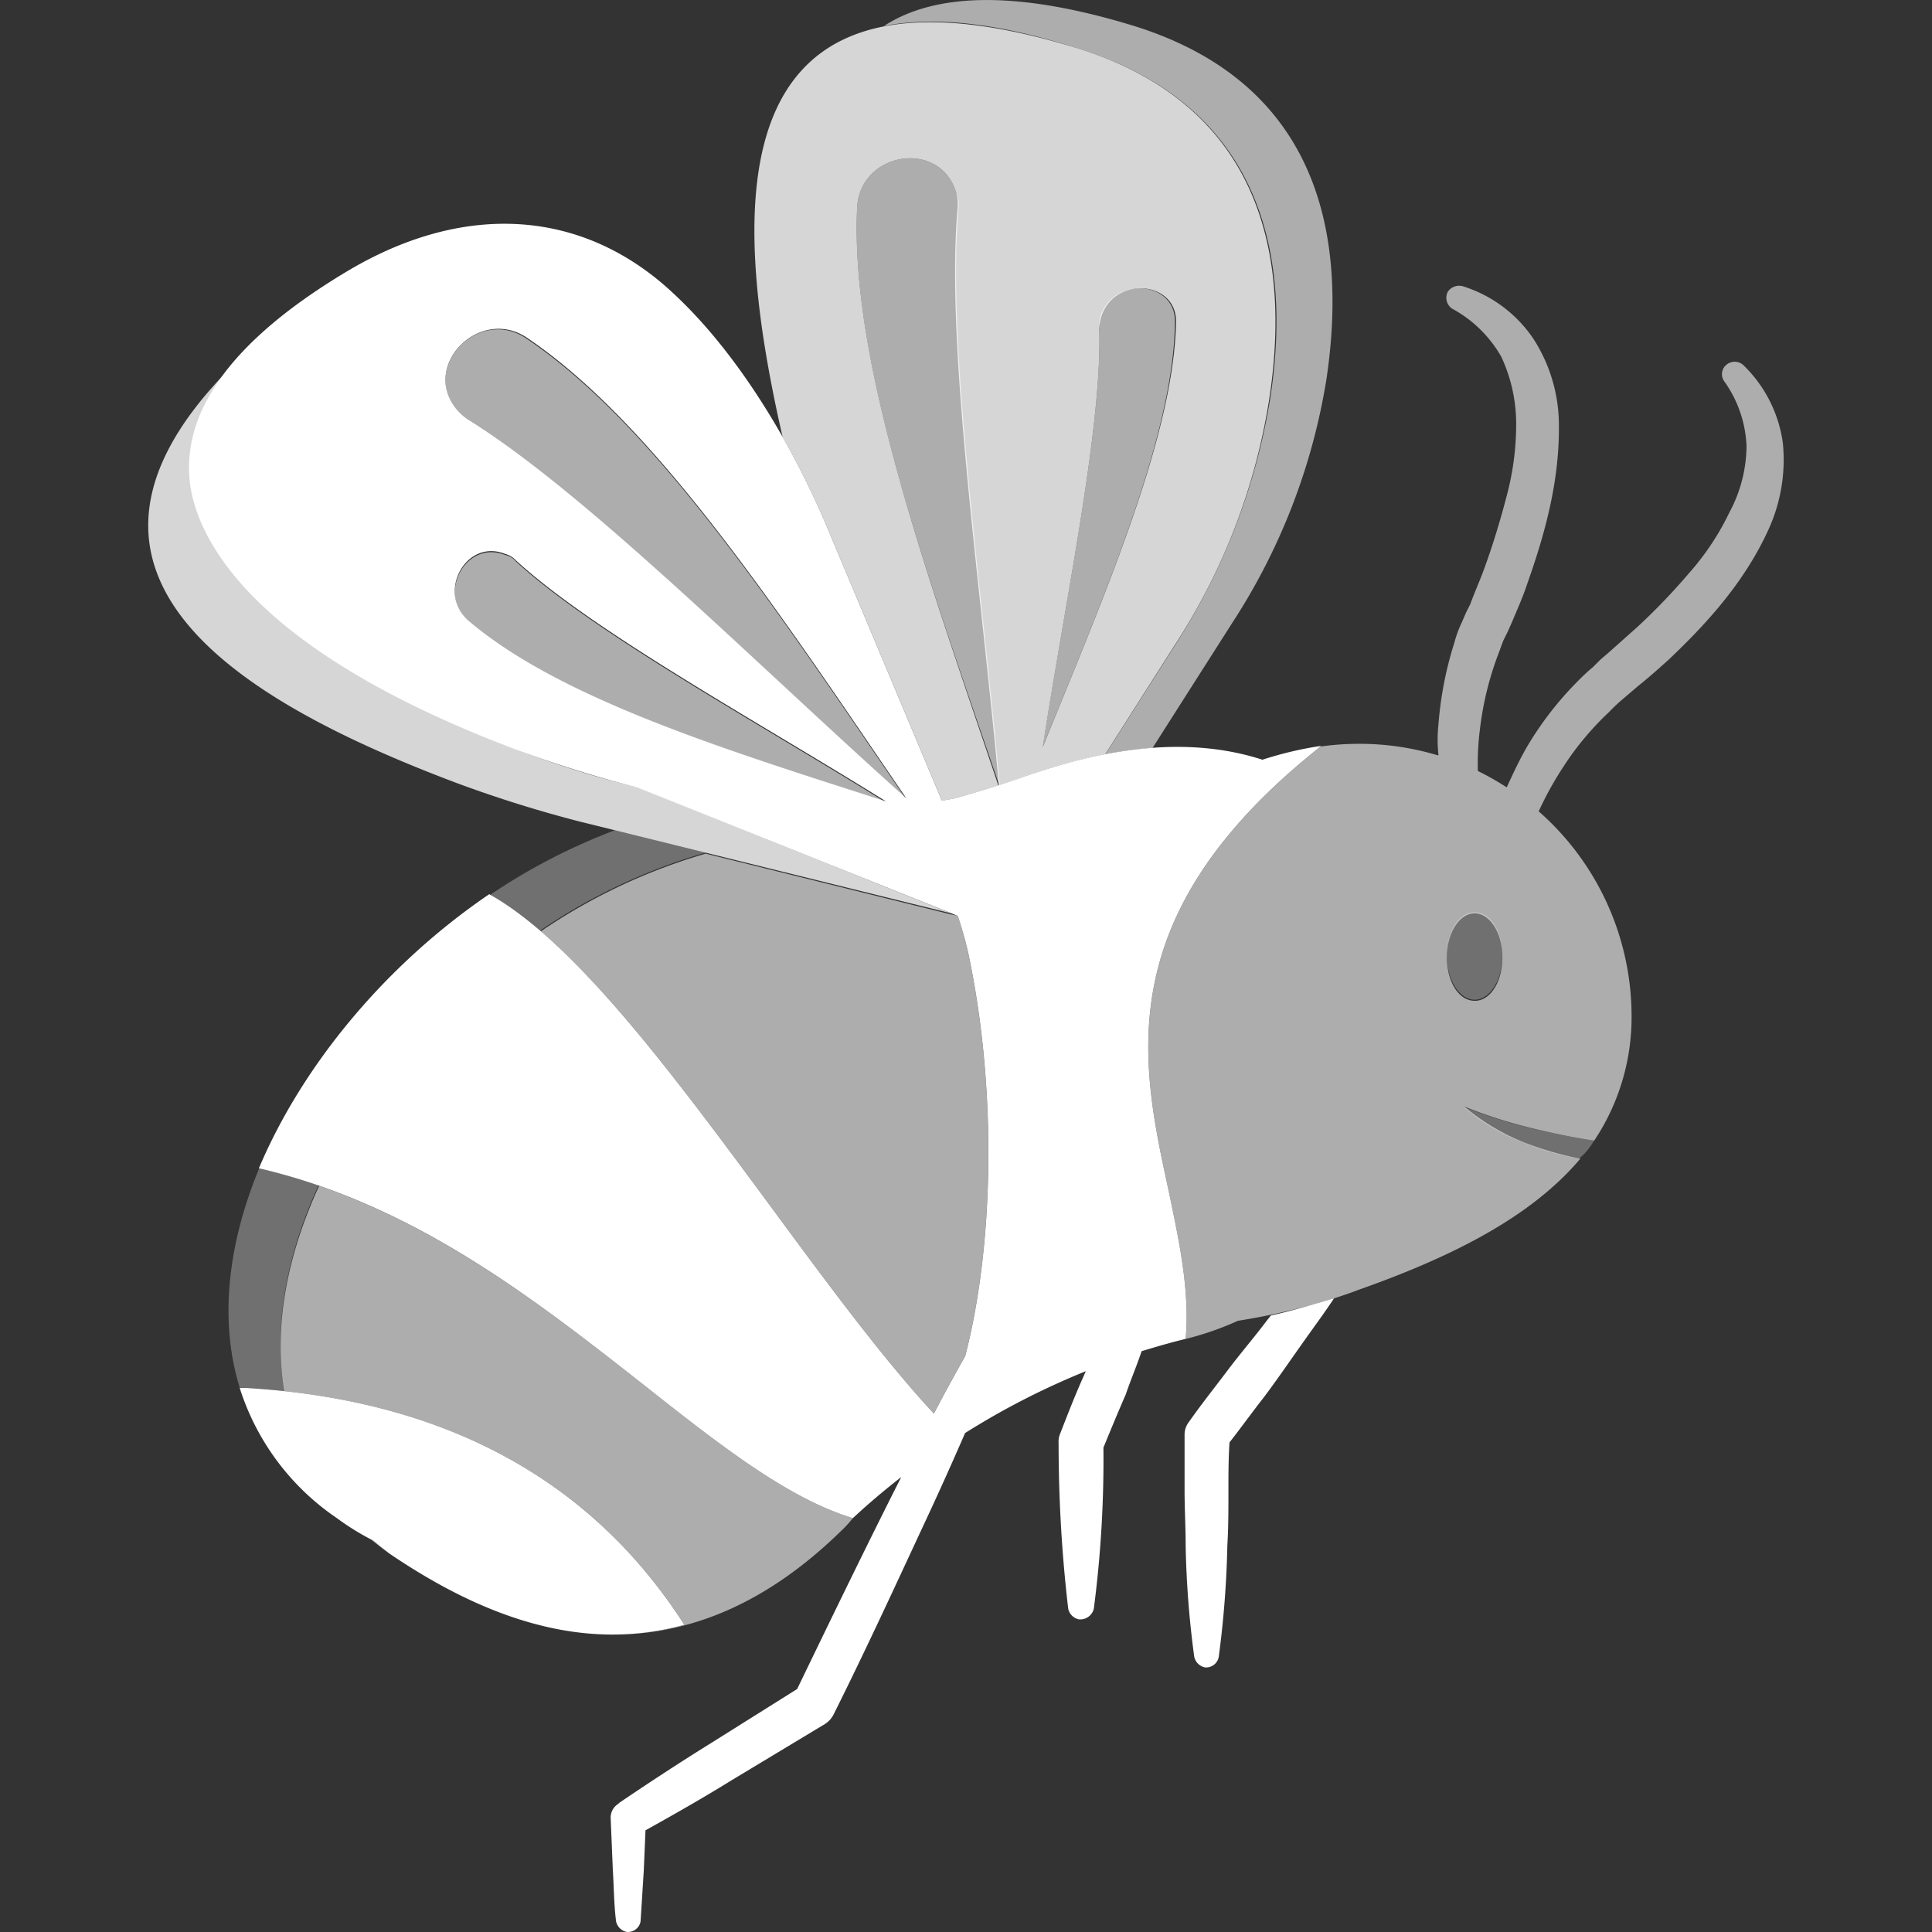
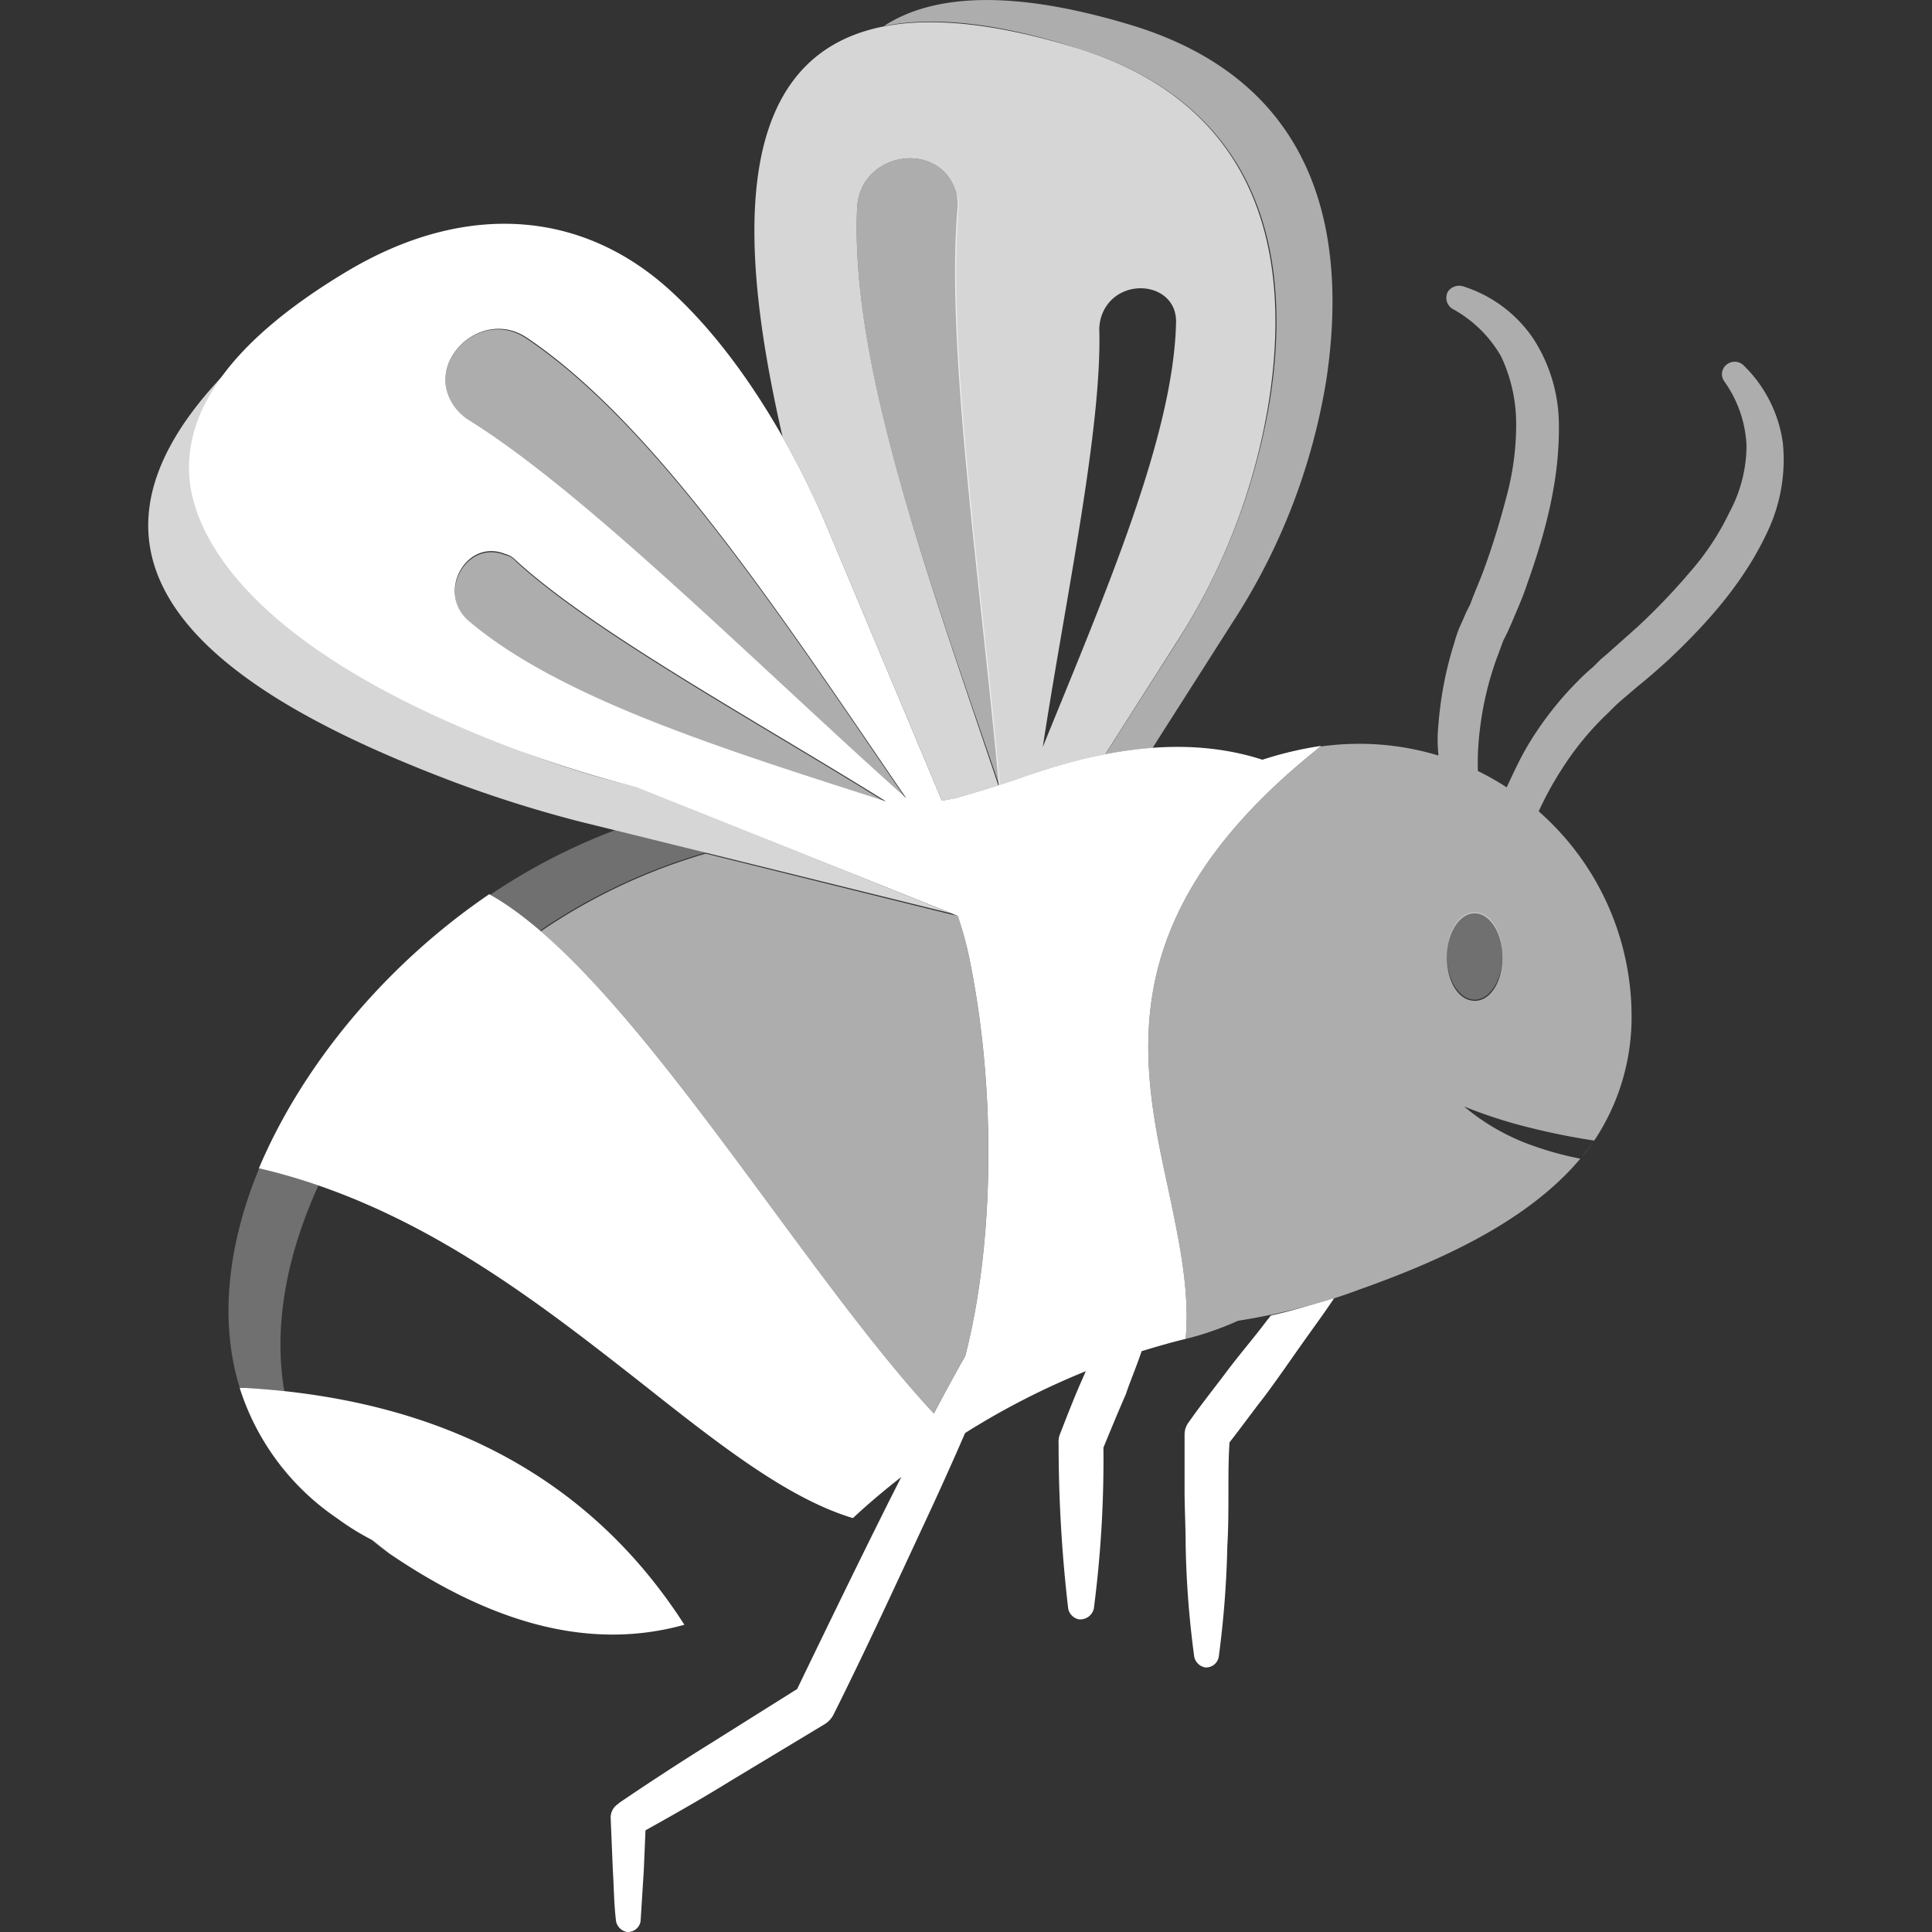
<svg xmlns="http://www.w3.org/2000/svg" viewBox="0 0 300 300">
  <rect x="0" y="0" width="300" height="300" fill="#333333" stroke="none" />
  <g fill="#fff">
    <path d="m 245.55 179.75 c .66 -.83 1.32 -1.66 1.99 -2.65 a 27.71 27.71 0 0 1 -1.99 2.65 z" opacity=".6" />
    <path d="m 245.55 179.75 l -.33 .33 z" opacity=".6" />
-     <path d="m 170.69 50.91 c .5 15.4 -5.3 42.4 -8.78 65.08 9.77 -24.01 20.37 -48.52 20.54 -66.08 0 -6.29 -9.44 -7.12 -11.59 -.83 a 6.78 6.78 0 0 0 -.17 1.83 z" opacity=".6" />
    <path d="m 148.83 32.53 c -1.82 21.36 3.64 58.46 6.46 89.76 -11.1 -32.46 -23.35 -65.75 -22.19 -90.09 .5 -8.78 13.08 -10.6 15.4 -2.15 a 4.34 4.34 0 0 1 .33 2.48 z" opacity=".6" />
    <path d="m 99.15 122.29 a 149.48 149.48 0 0 1 -19.05 -5.96 c -43.55 -16.57 -49.84 -34.78 -50.5 -41.9 a 23.58 23.58 0 0 1 5.3 -16.4 c -30.64 31.96 3.97 51.5 36.1 63.59 a 194.69 194.69 0 0 0 19.05 5.96 l 57.63 14.24 z" opacity=".8" />
    <path d="m 228.98 141.66 c -2.48 0 -4.31 2.98 -4.31 6.79 s 1.99 6.79 4.31 6.79 4.31 -2.98 4.31 -6.79 -1.82 -6.79 -4.31 -6.79 z" opacity=".3" />
-     <path d="m 247.53 177.1 c -3.31 -.5 -6.79 -1.16 -10.1 -1.99 a 74.33 74.33 0 0 1 -10.27 -3.31 30.43 30.43 0 0 0 9.44 5.63 39.38 39.38 0 0 0 8.61 2.48 12.37 12.37 0 0 0 2.32 -2.81 z" opacity=".3" />
    <path d="m 72.65 65.32 c 18.22 11.26 44.71 37.92 68.06 58.79 -19.38 -28.32 -38.75 -57.96 -58.96 -71.54 -7.29 -4.97 -16.39 4.14 -10.93 11.1 a 8.71 8.71 0 0 0 1.83 1.65 z" opacity=".6" />
    <path d="m 197.35 204.26 l -.66 .83 c -1.99 2.65 -4.14 5.13 -6.13 7.78 s -3.98 5.13 -5.96 7.95 a 3.18 3.18 0 0 0 -.66 1.99 v 8.61 c 0 2.81 .17 5.8 .17 8.61 a 147.94 147.94 0 0 0 1.33 17.22 2.13 2.13 0 0 0 1.66 1.66 1.99 1.99 0 0 0 2.15 -1.66 153.74 153.74 0 0 0 1.33 -17.22 c .17 -2.81 .17 -5.8 .17 -8.61 0 -2.49 0 -4.97 .17 -7.45 1.82 -2.32 3.48 -4.64 5.3 -6.96 1.99 -2.65 3.81 -5.3 5.8 -8.12 s 3.48 -4.8 5.13 -7.29 c -3.5 1 -6.65 2 -9.8 2.66 z" />
    <path d="m 38.21 215.52 h -.99 a 38.46 38.46 0 0 0 15.07 20.2 39.55 39.55 0 0 0 5.63 3.48 l 2.48 1.99 c 15.07 10.27 30.47 15.4 45.87 11.1 -14.57 -22.69 -37.43 -34.95 -68.06 -36.77 z" />
    <path d="m 184.11 207.9 c .66 -7.45 -.99 -15.07 -2.65 -23.02 -4.31 -19.87 -9.27 -42.4 22.69 -68.23 l .99 -.83 a 56.07 56.07 0 0 0 -9.11 2.15 c -11.26 -3.64 -23.68 -1.99 -36.6 2.48 -5.96 2.15 -13.41 4.14 -11.1 3.48 -.68 .15 -1.38 .27 -2.07 .4 l -17.96 -42.78 c -3.64 -8.61 -11.76 -24.84 -23.68 -35.94 -14.08 -13.25 -32.63 -14.41 -51.01 -3.31 -17.06 10.27 -25.17 21.03 -24.18 32.13 .66 7.12 6.79 25.34 50.51 41.9 a 195.02 195.02 0 0 0 19.04 5.96 l 49.73 19.92 a 54.3 54.3 0 0 1 1.94 7.24 c 4.11 20.53 3.64 44.1 -.77 61.11 q -2.51 4.45 -4.87 8.94 c -7.94 -8.56 -16.38 -20.01 -25.32 -32.13 -14.9 -20.2 -30.31 -41.07 -43.72 -48.52 -16.06 10.93 -28.98 26.5 -35.77 42.56 24.18 5.63 43.06 20.53 59.95 33.78 11.92 9.44 22.36 17.55 32.29 20.54 2.4 -2.24 4.92 -4.36 7.51 -6.38 -.68 1.35 -1.37 2.7 -2.05 4.06 -4.81 9.62 -9.47 19.24 -14.12 28.86 l -13.38 8.4 c -4.8 2.98 -9.61 6.13 -14.24 9.27 l -.17 .17 a 2.51 2.51 0 0 0 -1.16 2.32 l .33 7.95 c .17 2.65 .17 5.3 .5 7.95 a 2.13 2.13 0 0 0 1.66 1.66 1.99 1.99 0 0 0 2.15 -1.66 q .25 -3.98 .5 -7.95 l .26 -6.17 c 4.41 -2.45 8.93 -5.02 13.32 -7.74 l 14.57 -8.78 a 3.78 3.78 0 0 0 1.33 -1.49 c 4.97 -9.94 9.61 -20.04 14.24 -29.98 q 3.17 -6.79 6.17 -13.7 a 118.67 118.67 0 0 1 18.74 -9.6 l -.41 .94 c -1.33 2.98 -2.48 5.96 -3.64 8.94 a 3.22 3.22 0 0 0 -.17 1.32 220.12 220.12 0 0 0 1.49 25.67 2.13 2.13 0 0 0 1.66 1.66 2.17 2.17 0 0 0 2.32 -1.66 179.49 179.49 0 0 0 1.49 -25.01 c 1.16 -2.82 2.32 -5.63 3.48 -8.28 .65 -1.96 1.63 -4.24 2.45 -6.69 2.27 -.69 4.54 -1.35 6.84 -1.91 z m -102.35 -155.5 c 20.2 13.58 39.58 43.22 58.96 71.54 -23.35 -20.86 -49.85 -47.53 -68.07 -58.79 a 8.66 8.66 0 0 1 -1.82 -1.65 c -5.46 -6.79 3.64 -15.9 10.93 -11.1 z m -8.94 44.05 c -5.13 -4.31 -.5 -12.92 5.63 -10.43 a 3.43 3.43 0 0 1 1.66 .99 c 12.09 11.1 37.26 24.84 57.47 37.43 -24.68 -7.95 -50.52 -15.9 -64.76 -27.99 z" />
    <path d="m 80.11 87.18 c 12.09 11.1 37.26 24.84 57.47 37.43 -24.84 -8.11 -50.51 -16.06 -64.75 -27.99 -5.13 -4.31 -.5 -12.92 5.63 -10.43 a 2.81 2.81 0 0 1 1.65 .99 z" opacity=".6" />
    <path d="m 82.01 251.85 l .14 .04 z" opacity=".6" />
-     <path d="m 132.44 235.72 c -9.94 -2.98 -20.37 -11.1 -32.29 -20.54 -14.65 -11.48 -30.8 -24.2 -50.59 -31.05 -4.96 10.74 -7.1 21.81 -5.42 31.89 27.67 2.98 48.52 15.07 62.14 36.27 a 41.23 41.23 0 0 1 -11.39 1.52 c 11.85 .1 24.03 -4.54 36.07 -16.43 a 18.36 18.36 0 0 0 1.48 -1.66 z" opacity=".6" />
    <path d="m 84.14 252.42 c .15 .04 .3 .07 .44 .1 -.14 -.03 -.29 -.06 -.44 -.1 z" opacity=".6" />
    <path d="m 89.92 253.48 c .46 .06 .92 .11 1.38 .15 -.46 -.04 -.92 -.1 -1.38 -.15 z" opacity=".6" />
    <path d="m 92.38 253.71 c .64 .04 1.27 .07 1.91 .08 q -.96 -.02 -1.91 -.08 z" opacity=".6" />
    <path d="m 60.4 241.19 q -1.24 -.99 -2.48 -1.99 c -.12 -.06 -.23 -.13 -.35 -.19 .9 .74 1.83 1.48 2.83 2.18 z" opacity=".6" />
    <path d="m 203.27 116.15 l .14 -.03 z" opacity=".6" />
    <path d="m 276.84 68.79 a 20.73 20.73 0 0 0 -6.13 -12.09 1.99 1.99 0 0 0 -2.49 -.17 1.9 1.9 0 0 0 -.5 2.65 18.55 18.55 0 0 1 3.48 10.1 22.02 22.02 0 0 1 -2.65 10.27 40.82 40.82 0 0 1 -6.28 9.45 97.65 97.65 0 0 1 -8.12 8.45 q -2.24 1.99 -4.47 3.98 l -1.16 .99 -1.16 1.16 a 29.72 29.72 0 0 0 -2.32 2.15 51.75 51.75 0 0 0 -7.95 10.27 c -1.15 1.98 -2.14 4.12 -3.13 6.26 a 42.55 42.55 0 0 0 -4.46 -2.53 l -.02 -.09 a 42.24 42.24 0 0 1 .33 -6.46 49.33 49.33 0 0 1 2.65 -11.1 c .33 -.83 .66 -1.82 .99 -2.65 l .66 -1.32 .66 -1.49 c .83 -1.99 1.66 -3.81 2.32 -5.8 2.82 -7.95 5.13 -16.23 4.97 -25.17 a 24.73 24.73 0 0 0 -3.98 -13.08 20.63 20.63 0 0 0 -10.93 -8.12 2.13 2.13 0 0 0 -2.32 .83 2.03 2.03 0 0 0 .66 2.65 19.38 19.38 0 0 1 7.62 7.45 24.65 24.65 0 0 1 2.32 10.43 42.89 42.89 0 0 1 -1.49 11.26 c -.99 3.81 -2.15 7.62 -3.48 11.26 -.66 1.82 -1.49 3.64 -2.15 5.47 l -.66 1.32 -.65 1.5 a 17.59 17.59 0 0 0 -1.16 3.15 56.03 56.03 0 0 0 -2.48 12.75 21.64 21.64 0 0 0 0 4.64 l -.03 .15 a 42.19 42.19 0 0 0 -12.55 -1.81 43 43 0 0 0 -5.74 .42 l -.89 .74 c -31.96 25.83 -26.99 48.36 -22.69 68.23 1.66 7.95 3.31 15.57 2.65 23.02 a 47.04 47.04 0 0 0 8.12 -2.82 104.62 104.62 0 0 0 11.02 -2.35 c 1.16 -.34 2.35 -.68 3.58 -1.03 1.38 -.44 2.75 -.9 4.11 -1.42 13.58 -4.8 26.5 -10.93 34.45 -20.37 a 51.24 51.24 0 0 1 -8.61 -2.48 33.99 33.99 0 0 1 -9.44 -5.63 74.29 74.29 0 0 0 10.27 3.31 q 4.97 1.24 9.94 1.99 a 34.46 34.46 0 0 0 5.8 -19.21 42.35 42.35 0 0 0 -14.43 -31.92 l .03 -.04 a 51.56 51.56 0 0 1 3.64 -6.62 45.58 45.58 0 0 1 7.29 -8.78 25.57 25.57 0 0 1 2.12 -2 l 1.16 -.99 1.16 -.99 c 1.66 -1.33 3.15 -2.65 4.8 -4.14 6.13 -5.8 11.92 -12.26 15.57 -20.37 a 26.08 26.08 0 0 0 2.15 -13.26 z m -47.86 86.61 c -2.48 0 -4.31 -2.98 -4.31 -6.79 s 1.99 -6.79 4.31 -6.79 4.31 2.98 4.31 6.79 -1.82 6.8 -4.31 6.8 z" opacity=".6" />
    <path d="m 147.67 141.99 l -38.09 -9.44 a 89.83 89.83 0 0 0 -25.59 12.06 c 11.36 9.78 23.69 26.47 35.69 42.75 8.95 12.12 17.38 23.57 25.32 32.13 q 2.37 -4.49 4.87 -8.94 c 4.42 -17.01 4.88 -40.58 .77 -61.11 a 54.3 54.3 0 0 0 -1.94 -7.24 z" opacity=".6" />
    <path d="m 64.68 243.94 l .06 .04 z" opacity=".6" />
    <path d="m 60.5 241.25 q 1.06 .72 2.13 1.4 c -.72 -.45 -1.43 -.92 -2.13 -1.4 z" opacity=".6" />
    <path d="m 76.13 138.94 a 49.23 49.23 0 0 1 7.74 5.56 89.88 89.88 0 0 1 25.72 -12.11 l -14.08 -3.48 a 93.56 93.56 0 0 0 -19.38 10.03 z" opacity=".3" />
    <path d="m 38.21 215.52 c 2.02 .12 3.99 .29 5.94 .5 -1.73 -10.1 .37 -21.18 5.3 -31.94 a 93.09 93.09 0 0 0 -9.2 -2.67 c -4.83 11.67 -6.27 23.58 -3.02 34.1 z" opacity=".3" />
    <path d="m 128.3 81.55 l 17.97 42.79 c .69 -.13 1.39 -.25 2.07 -.4 -1.76 .5 2.11 -.52 6.68 -1.98 -10.9 -32.52 -23.07 -65.5 -21.92 -89.76 .5 -8.78 13.08 -10.6 15.4 -2.15 a 6.32 6.32 0 0 1 .17 2.48 c -1.82 21.28 3.6 58.18 6.43 89.41 1.43 -.46 2.93 -.96 4.34 -1.47 a 89.12 89.12 0 0 1 12.17 -3.33 l 10.85 -17.04 a 97.54 97.54 0 0 0 14.57 -37.76 c 3.15 -20.04 .5 -45.38 -29.64 -54.82 -56.38 -17.38 -54.1 24.35 -45.87 60.33 a 134.45 134.45 0 0 1 6.78 13.7 z m 42.4 -30.64 a 7.07 7.07 0 0 1 .33 -1.82 c 2.15 -6.29 11.59 -5.47 11.59 .83 -.33 17.56 -10.93 42.06 -20.7 66.08 3.47 -22.7 9.27 -49.69 8.77 -65.09 z" opacity=".8" />
    <path d="m 167.38 7.52 c 30.31 9.44 32.96 34.78 29.81 54.65 a 100.23 100.23 0 0 1 -14.57 37.76 l -10.97 17.2 a 62.92 62.92 0 0 1 7.31 -.98 l 12.44 -19.52 a 97.55 97.55 0 0 0 14.57 -37.76 c 2.98 -20.04 .33 -45.38 -29.81 -54.82 -18.88 -5.8 -31.3 -4.97 -38.92 0 7.45 -1.5 17.22 -.67 30.14 3.47 z" opacity=".6" />
  </g>
</svg>